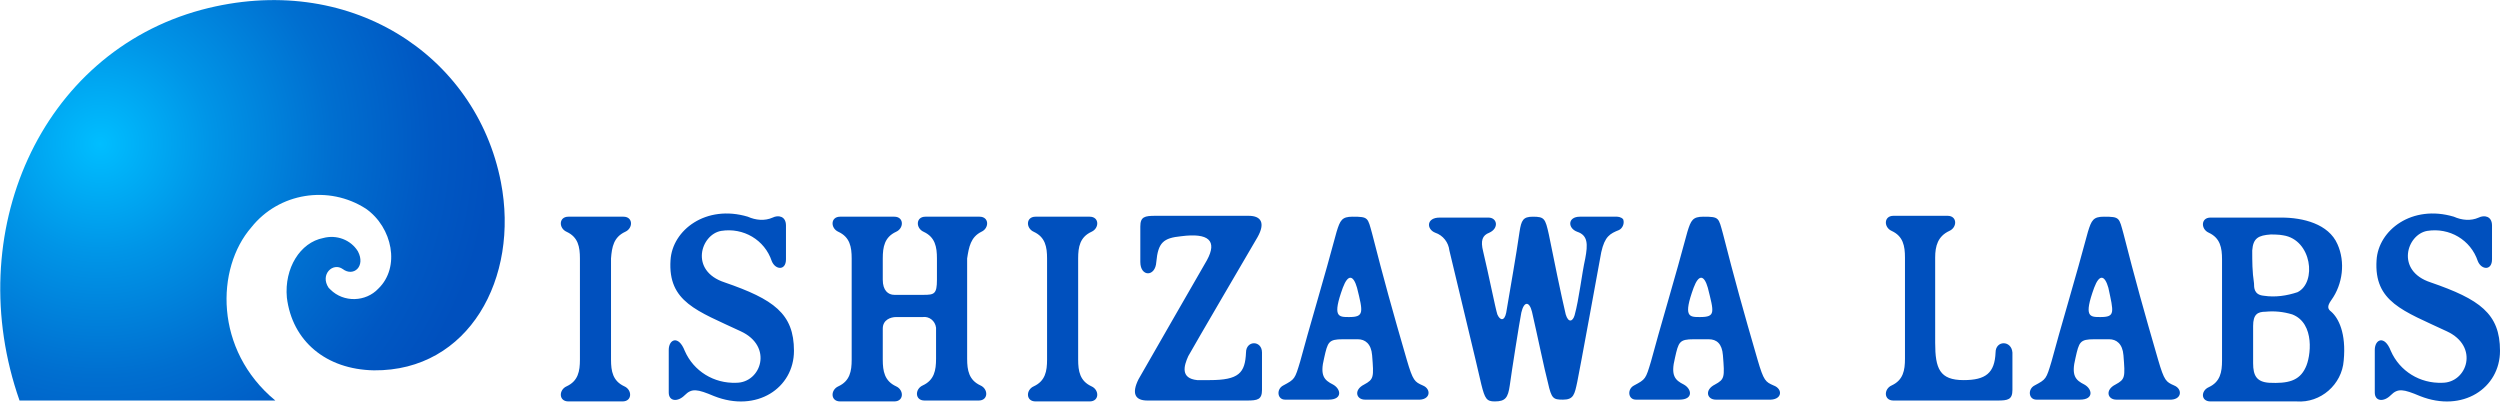
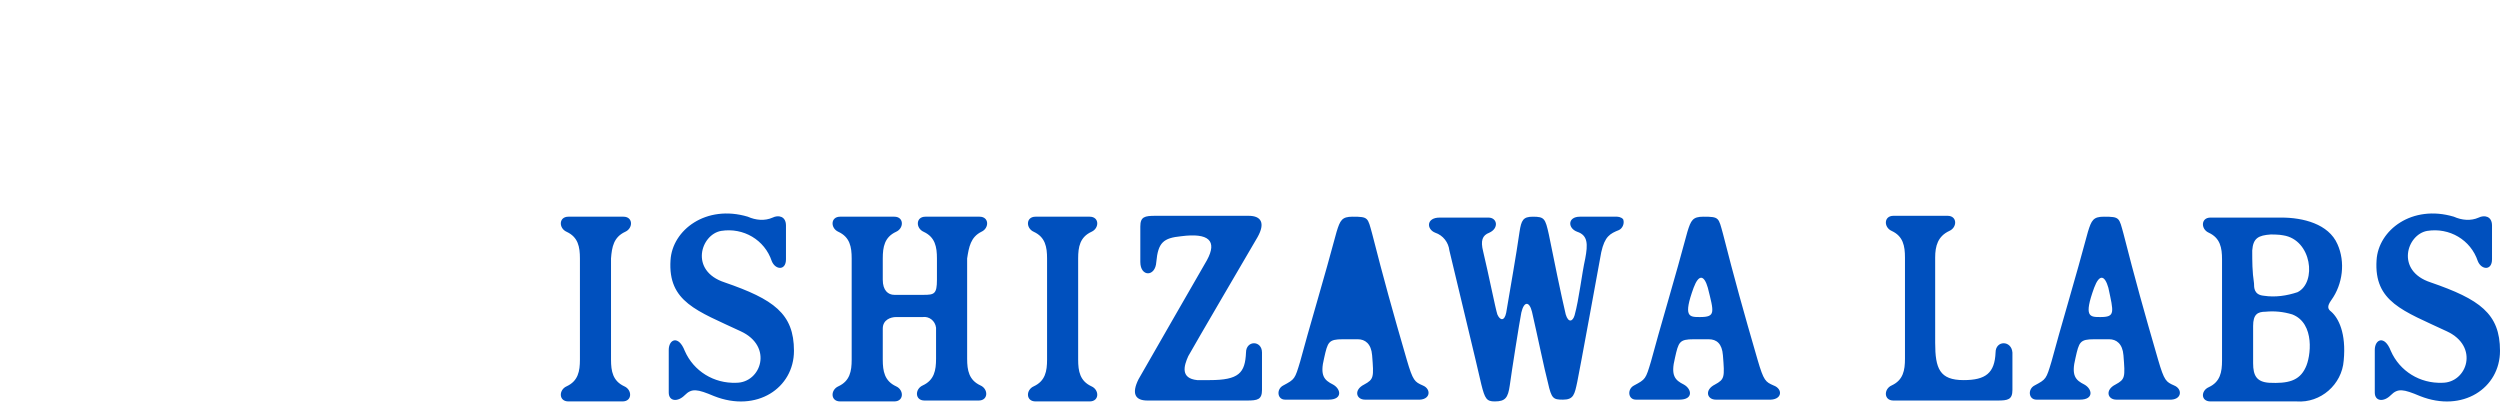
<svg xmlns="http://www.w3.org/2000/svg" xml:space="preserve" x="0" y="0" version="1.1" viewBox="0 0 281.5 45.3" width="281.5" height="45.3">
  <radialGradient id="gradient" cx="-150.466" cy="429.87" r="1.5" gradientTransform="matrix(29.43 0 0 -29.42 4439.49 12662.928)" gradientUnits="userSpaceOnUse">
    <stop offset="0" stop-color="#00beff" />
    <stop offset=".282" stop-color="#0095e7" />
    <stop offset=".593" stop-color="#006fd0" />
    <stop offset=".844" stop-color="#0058c3" />
    <stop offset="1" stop-color="#0050be" />
  </radialGradient>
-   <path fill="url(#gradient)" d="M31 45.1c-6.9-5.7-6.7-14.9-2.7-19.5 3.1-3.9 8.7-4.8 12.9-2.1 3 2.1 3.9 6.6 1.4 9-1.4 1.5-3.9 1.6-5.4.1l-.2-.2c-1-1.5.5-2.9 1.6-2.1 1.2.9 2.6-.3 1.7-2-.8-1.3-2.4-1.9-3.9-1.5-2.6.5-4.4 3.4-4.1 6.7.6 4.9 4.4 8.1 9.8 8.2 10.7.1 16.4-10.4 14.3-21.2C53.6 6.1 39.2-3.3 22.7 1.1 4.5 6-4.4 26.3 2.2 45.1H31z" />
-   <path fill="#0050be" fill-rule="evenodd" d="M70.4 26.1c.9-.4.9-1.7-.2-1.7H64c-1.1 0-1.1 1.3-.2 1.7 1.3.6 1.5 1.7 1.5 3v11.4c0 1.3-.2 2.4-1.5 3-.9.4-.9 1.7.2 1.7h6.1c1.1 0 1.1-1.3.2-1.7-1.3-.6-1.5-1.7-1.5-3V29.1c.1-1.3.3-2.4 1.6-3zm40.1 0c.9-.4.9-1.7-.2-1.7h-6.1c-1.1 0-1.1 1.3-.2 1.7 1.3.6 1.5 1.7 1.5 3v2.4c0 1.6-.3 1.7-1.5 1.7h-3.3c-.7 0-1.3-.5-1.3-1.7v-2.4c0-1.3.2-2.4 1.5-3 .9-.4.9-1.7-.2-1.7h-6.1c-1.1 0-1.1 1.3-.2 1.7 1.3.6 1.5 1.7 1.5 3v11.4c0 1.3-.2 2.4-1.5 3-.9.4-.9 1.7.2 1.7h6.1c1.1 0 1.1-1.3.2-1.7-1.3-.6-1.5-1.7-1.5-3V37c0-1 .9-1.3 1.5-1.3h3c.7-.1 1.4.4 1.5 1.2v3.5c0 1.3-.2 2.4-1.5 3-.9.4-.9 1.7.2 1.7h6.1c1.1 0 1.1-1.3.2-1.7-1.3-.6-1.5-1.7-1.5-3V29.1c.2-1.3.4-2.4 1.6-3zm12.4 0c.9-.4.9-1.7-.2-1.7h-6.1c-1.1 0-1.1 1.3-.2 1.7 1.3.6 1.5 1.7 1.5 3v11.4c0 1.3-.2 2.4-1.5 3-.9.4-.9 1.7.2 1.7h6.1c1.1 0 1.1-1.3.2-1.7-1.3-.6-1.5-1.7-1.5-3V29.1c0-1.3.2-2.4 1.5-3zm-41.3 5.7c-4-1.3-2.7-5.4-.4-5.8 2.5-.4 4.9 1 5.7 3.4.4 1 1.6 1.1 1.6-.2v-3.8c0-1.1-.9-1.2-1.5-.9-.9.4-1.9.3-2.8-.1-4.7-1.4-8.5 1.5-8.7 4.9-.3 4.7 3 5.7 7.9 8 3.7 1.7 2.3 5.8-.5 5.8-2.5.1-4.8-1.3-5.8-3.6-.7-1.8-1.8-1.3-1.8-.1v4.8c0 1 1 1.1 1.8.3s1.4-.7 3.3.1c4.8 1.9 9-.9 9-5.1 0-4.2-2.3-5.8-7.8-7.7zm192.1 0c-4-1.3-2.7-5.4-.4-5.8 2.5-.4 4.9 1 5.7 3.4.4 1 1.6 1.1 1.6-.2v-3.8c0-1.1-.9-1.2-1.5-.9-.9.4-1.9.3-2.8-.1-4.7-1.4-8.5 1.5-8.7 4.9-.3 4.7 3 5.7 7.9 8 3.7 1.7 2.3 5.8-.5 5.8-2.5.1-4.8-1.3-5.8-3.6-.7-1.8-1.8-1.3-1.8-.1v4.8c0 1 1 1.1 1.8.3s1.4-.7 3.3.1c4.8 1.9 9-.9 9-5.1 0-4.2-2.3-5.8-7.8-7.7zm-133.4 7.9c-.1 2.3-.8 3.1-4.1 3.1h-1.4c-1.9-.2-1.5-1.6-1-2.7.6-1.1 7.1-12.2 7.8-13.4.9-1.6.4-2.4-1-2.4h-10.5c-1.2 0-1.7.1-1.7 1.2v4c0 1.7 1.7 1.7 1.8 0 .2-2.2.8-2.7 2.8-2.9 3.1-.4 4.1.5 2.9 2.7-.4.7-7.2 12.5-7.7 13.4-.8 1.6-.4 2.4 1 2.4h11.2c1.2 0 1.7-.1 1.7-1.2v-4.2c0-1.4-1.8-1.4-1.8 0zm41.8-15.3h-4.2c-1.4 0-1.4 1.3-.3 1.7 1.2.4 1.2 1.4.9 3-.4 1.8-.7 4.6-1.2 6.4-.2.7-.7.9-1-.1-.5-2.1-1.4-6.5-1.9-9-.4-1.8-.5-2-1.8-2-1.1 0-1.3.4-1.5 1.7-.4 2.8-1 6.1-1.5 9.1-.2 1-.7.9-1 .2-.2-.6-1-4.6-1.6-7.1-.3-1.2-.1-1.8.7-2.1 1.1-.5.9-1.7-.1-1.7h-5.5c-1.5 0-1.5 1.3-.5 1.7.9.3 1.5 1.1 1.6 2 .3 1.3 3.3 13.7 3.6 15.1.4 1.6.6 1.9 1.5 1.9 1.2 0 1.5-.4 1.7-1.8.2-1.5 1.1-7.2 1.3-8.2.3-1.3.9-1.3 1.2-.1.6 2.6 1.4 6.5 1.8 8 .4 1.8.6 1.9 1.7 1.9 1.2 0 1.3-.6 1.6-2 .2-.9 2.5-13.5 2.7-14.6.4-1.8 1-2.1 2-2.5.4-.2.6-.7.5-1.1 0-.2-.4-.4-.7-.4zm-21.9 19c-.9-.4-1.1-.5-1.8-2.9-1.6-5.5-2.6-9.1-3.9-14.2-.5-1.8-.4-1.9-2.2-1.9-1.2 0-1.4.4-1.8 1.7-1.3 4.9-3.2 11.2-4.1 14.6-.6 2-.6 2-1.9 2.7-.8.4-.7 1.6.2 1.6h4.9c1.6 0 1.4-1.2.5-1.7-1-.5-1.5-1-1-3 .4-1.8.5-2.1 2.1-2.1h1.7c.8 0 1.5.5 1.6 1.8.2 2.5.2 2.7-.9 3.3-1.2.6-.9 1.7.1 1.7h5.9c1.5.1 1.6-1.2.6-1.6zm-8.3-7.7c-1.2 0-1.9 0-.7-3.3.6-1.6 1.2-1.4 1.6 0 .7 2.8.8 3.3-.9 3.3zm47.8 7.7c-.9-.4-1.1-.5-1.8-2.9-1.6-5.5-2.6-9.1-3.9-14.2-.5-1.8-.4-1.9-2.2-1.9-1.2 0-1.4.4-1.8 1.7-1.3 4.9-3.2 11.2-4.1 14.6-.6 2-.6 2-1.9 2.7-.8.4-.7 1.6.2 1.6h4.9c1.6 0 1.4-1.2.5-1.7-1-.5-1.5-1-1-3 .4-1.8.5-2.1 2.1-2.1h1.7c.9 0 1.5.5 1.6 1.8.2 2.5.2 2.7-.9 3.3-1.2.6-.9 1.7.1 1.7h5.9c1.6.1 1.7-1.2.6-1.6zm-8.3-7.7c-1.2 0-1.9 0-.7-3.3.6-1.6 1.2-1.4 1.6 0 .7 2.8.9 3.3-.9 3.3zm53.4 7.7c-.9-.4-1.1-.5-1.8-2.9-1.6-5.5-2.6-9.1-3.9-14.2-.5-1.8-.4-1.9-2.2-1.9-1.2 0-1.4.4-1.8 1.7-1.3 4.9-3.2 11.2-4.1 14.6-.6 2-.6 2-1.9 2.7-.8.4-.7 1.6.2 1.6h4.9c1.6 0 1.4-1.2.5-1.7-1-.5-1.5-1-1-3 .4-1.8.5-2.1 2.1-2.1h1.7c.8 0 1.5.5 1.6 1.8.2 2.5.2 2.7-.9 3.3-1.2.6-.9 1.7.1 1.7h5.9c1.5.1 1.6-1.2.6-1.6zm-8.3-7.7c-1.2 0-1.9 0-.7-3.3.6-1.6 1.2-1.4 1.6 0 .6 2.8.8 3.3-.9 3.3zm-11.8 4c-.1 2.3-1.1 3.1-3.6 3.1-2.7 0-3.2-1.3-3.2-4.2V29c0-1.3.3-2.4 1.6-3 .9-.4.9-1.7-.2-1.7h-6.1c-1.1 0-1.1 1.3-.2 1.7 1.3.6 1.5 1.7 1.5 3v11.4c0 1.3-.2 2.4-1.5 3-.9.4-.9 1.7.2 1.7h11.7c1.2 0 1.7-.1 1.7-1.2v-4.2c-.1-1.4-1.9-1.4-1.9 0zm37.8-4.6c-.4-.3-.5-.6 0-1.3 1.3-1.8 1.6-4.3.7-6.3-1-2.3-3.9-3-6.3-3h-8c-1.1 0-1.1 1.3-.2 1.7 1.3.6 1.5 1.7 1.5 3v11.4c0 1.3-.2 2.4-1.5 3-.9.4-.9 1.6.2 1.6h9.7c2.7.2 5.1-1.9 5.3-4.6.3-3.1-.6-4.8-1.4-5.5zm-8.9-6.9c.1-1.4.7-1.7 2.1-1.8 0 0 1 0 1.4.1 3.2.5 3.8 5.3 1.6 6.4-1.2.4-2.5.6-3.8.4-1.1-.1-1.1-.9-1.1-1.4-.2-1.3-.2-2.5-.2-3.7zm6 13.2c-.7 1.5-2 1.8-4.1 1.7-1.4-.1-1.8-.8-1.8-2.2v-4.2c0-1.3.5-1.6 1.4-1.6 1-.1 2 0 3 .3 2.6 1 2.1 4.8 1.5 6z" clip-rule="evenodd" />
+   <path fill="#0050be" fill-rule="evenodd" d="M70.4 26.1c.9-.4.9-1.7-.2-1.7H64c-1.1 0-1.1 1.3-.2 1.7 1.3.6 1.5 1.7 1.5 3v11.4c0 1.3-.2 2.4-1.5 3-.9.4-.9 1.7.2 1.7h6.1c1.1 0 1.1-1.3.2-1.7-1.3-.6-1.5-1.7-1.5-3V29.1c.1-1.3.3-2.4 1.6-3zm40.1 0c.9-.4.9-1.7-.2-1.7h-6.1c-1.1 0-1.1 1.3-.2 1.7 1.3.6 1.5 1.7 1.5 3v2.4c0 1.6-.3 1.7-1.5 1.7h-3.3c-.7 0-1.3-.5-1.3-1.7v-2.4c0-1.3.2-2.4 1.5-3 .9-.4.9-1.7-.2-1.7h-6.1c-1.1 0-1.1 1.3-.2 1.7 1.3.6 1.5 1.7 1.5 3v11.4c0 1.3-.2 2.4-1.5 3-.9.4-.9 1.7.2 1.7h6.1c1.1 0 1.1-1.3.2-1.7-1.3-.6-1.5-1.7-1.5-3V37c0-1 .9-1.3 1.5-1.3h3c.7-.1 1.4.4 1.5 1.2v3.5c0 1.3-.2 2.4-1.5 3-.9.4-.9 1.7.2 1.7h6.1c1.1 0 1.1-1.3.2-1.7-1.3-.6-1.5-1.7-1.5-3V29.1c.2-1.3.4-2.4 1.6-3zm12.4 0c.9-.4.9-1.7-.2-1.7h-6.1c-1.1 0-1.1 1.3-.2 1.7 1.3.6 1.5 1.7 1.5 3v11.4c0 1.3-.2 2.4-1.5 3-.9.4-.9 1.7.2 1.7h6.1c1.1 0 1.1-1.3.2-1.7-1.3-.6-1.5-1.7-1.5-3V29.1c0-1.3.2-2.4 1.5-3zm-41.3 5.7c-4-1.3-2.7-5.4-.4-5.8 2.5-.4 4.9 1 5.7 3.4.4 1 1.6 1.1 1.6-.2v-3.8c0-1.1-.9-1.2-1.5-.9-.9.4-1.9.3-2.8-.1-4.7-1.4-8.5 1.5-8.7 4.9-.3 4.7 3 5.7 7.9 8 3.7 1.7 2.3 5.8-.5 5.8-2.5.1-4.8-1.3-5.8-3.6-.7-1.8-1.8-1.3-1.8-.1v4.8c0 1 1 1.1 1.8.3s1.4-.7 3.3.1c4.8 1.9 9-.9 9-5.1 0-4.2-2.3-5.8-7.8-7.7zm192.1 0c-4-1.3-2.7-5.4-.4-5.8 2.5-.4 4.9 1 5.7 3.4.4 1 1.6 1.1 1.6-.2v-3.8c0-1.1-.9-1.2-1.5-.9-.9.4-1.9.3-2.8-.1-4.7-1.4-8.5 1.5-8.7 4.9-.3 4.7 3 5.7 7.9 8 3.7 1.7 2.3 5.8-.5 5.8-2.5.1-4.8-1.3-5.8-3.6-.7-1.8-1.8-1.3-1.8-.1v4.8c0 1 1 1.1 1.8.3s1.4-.7 3.3.1c4.8 1.9 9-.9 9-5.1 0-4.2-2.3-5.8-7.8-7.7zm-133.4 7.9c-.1 2.3-.8 3.1-4.1 3.1h-1.4c-1.9-.2-1.5-1.6-1-2.7.6-1.1 7.1-12.2 7.8-13.4.9-1.6.4-2.4-1-2.4h-10.5c-1.2 0-1.7.1-1.7 1.2v4c0 1.7 1.7 1.7 1.8 0 .2-2.2.8-2.7 2.8-2.9 3.1-.4 4.1.5 2.9 2.7-.4.7-7.2 12.5-7.7 13.4-.8 1.6-.4 2.4 1 2.4h11.2c1.2 0 1.7-.1 1.7-1.2v-4.2c0-1.4-1.8-1.4-1.8 0zm41.8-15.3h-4.2c-1.4 0-1.4 1.3-.3 1.7 1.2.4 1.2 1.4.9 3-.4 1.8-.7 4.6-1.2 6.4-.2.7-.7.9-1-.1-.5-2.1-1.4-6.5-1.9-9-.4-1.8-.5-2-1.8-2-1.1 0-1.3.4-1.5 1.7-.4 2.8-1 6.1-1.5 9.1-.2 1-.7.9-1 .2-.2-.6-1-4.6-1.6-7.1-.3-1.2-.1-1.8.7-2.1 1.1-.5.9-1.7-.1-1.7h-5.5c-1.5 0-1.5 1.3-.5 1.7.9.3 1.5 1.1 1.6 2 .3 1.3 3.3 13.7 3.6 15.1.4 1.6.6 1.9 1.5 1.9 1.2 0 1.5-.4 1.7-1.8.2-1.5 1.1-7.2 1.3-8.2.3-1.3.9-1.3 1.2-.1.6 2.6 1.4 6.5 1.8 8 .4 1.8.6 1.9 1.7 1.9 1.2 0 1.3-.6 1.6-2 .2-.9 2.5-13.5 2.7-14.6.4-1.8 1-2.1 2-2.5.4-.2.6-.7.5-1.1 0-.2-.4-.4-.7-.4zm-21.9 19c-.9-.4-1.1-.5-1.8-2.9-1.6-5.5-2.6-9.1-3.9-14.2-.5-1.8-.4-1.9-2.2-1.9-1.2 0-1.4.4-1.8 1.7-1.3 4.9-3.2 11.2-4.1 14.6-.6 2-.6 2-1.9 2.7-.8.4-.7 1.6.2 1.6h4.9c1.6 0 1.4-1.2.5-1.7-1-.5-1.5-1-1-3 .4-1.8.5-2.1 2.1-2.1h1.7c.8 0 1.5.5 1.6 1.8.2 2.5.2 2.7-.9 3.3-1.2.6-.9 1.7.1 1.7h5.9c1.5.1 1.6-1.2.6-1.6zm-8.3-7.7zm47.8 7.7c-.9-.4-1.1-.5-1.8-2.9-1.6-5.5-2.6-9.1-3.9-14.2-.5-1.8-.4-1.9-2.2-1.9-1.2 0-1.4.4-1.8 1.7-1.3 4.9-3.2 11.2-4.1 14.6-.6 2-.6 2-1.9 2.7-.8.4-.7 1.6.2 1.6h4.9c1.6 0 1.4-1.2.5-1.7-1-.5-1.5-1-1-3 .4-1.8.5-2.1 2.1-2.1h1.7c.9 0 1.5.5 1.6 1.8.2 2.5.2 2.7-.9 3.3-1.2.6-.9 1.7.1 1.7h5.9c1.6.1 1.7-1.2.6-1.6zm-8.3-7.7c-1.2 0-1.9 0-.7-3.3.6-1.6 1.2-1.4 1.6 0 .7 2.8.9 3.3-.9 3.3zm53.4 7.7c-.9-.4-1.1-.5-1.8-2.9-1.6-5.5-2.6-9.1-3.9-14.2-.5-1.8-.4-1.9-2.2-1.9-1.2 0-1.4.4-1.8 1.7-1.3 4.9-3.2 11.2-4.1 14.6-.6 2-.6 2-1.9 2.7-.8.4-.7 1.6.2 1.6h4.9c1.6 0 1.4-1.2.5-1.7-1-.5-1.5-1-1-3 .4-1.8.5-2.1 2.1-2.1h1.7c.8 0 1.5.5 1.6 1.8.2 2.5.2 2.7-.9 3.3-1.2.6-.9 1.7.1 1.7h5.9c1.5.1 1.6-1.2.6-1.6zm-8.3-7.7c-1.2 0-1.9 0-.7-3.3.6-1.6 1.2-1.4 1.6 0 .6 2.8.8 3.3-.9 3.3zm-11.8 4c-.1 2.3-1.1 3.1-3.6 3.1-2.7 0-3.2-1.3-3.2-4.2V29c0-1.3.3-2.4 1.6-3 .9-.4.9-1.7-.2-1.7h-6.1c-1.1 0-1.1 1.3-.2 1.7 1.3.6 1.5 1.7 1.5 3v11.4c0 1.3-.2 2.4-1.5 3-.9.4-.9 1.7.2 1.7h11.7c1.2 0 1.7-.1 1.7-1.2v-4.2c-.1-1.4-1.9-1.4-1.9 0zm37.8-4.6c-.4-.3-.5-.6 0-1.3 1.3-1.8 1.6-4.3.7-6.3-1-2.3-3.9-3-6.3-3h-8c-1.1 0-1.1 1.3-.2 1.7 1.3.6 1.5 1.7 1.5 3v11.4c0 1.3-.2 2.4-1.5 3-.9.4-.9 1.6.2 1.6h9.7c2.7.2 5.1-1.9 5.3-4.6.3-3.1-.6-4.8-1.4-5.5zm-8.9-6.9c.1-1.4.7-1.7 2.1-1.8 0 0 1 0 1.4.1 3.2.5 3.8 5.3 1.6 6.4-1.2.4-2.5.6-3.8.4-1.1-.1-1.1-.9-1.1-1.4-.2-1.3-.2-2.5-.2-3.7zm6 13.2c-.7 1.5-2 1.8-4.1 1.7-1.4-.1-1.8-.8-1.8-2.2v-4.2c0-1.3.5-1.6 1.4-1.6 1-.1 2 0 3 .3 2.6 1 2.1 4.8 1.5 6z" clip-rule="evenodd" />
</svg>